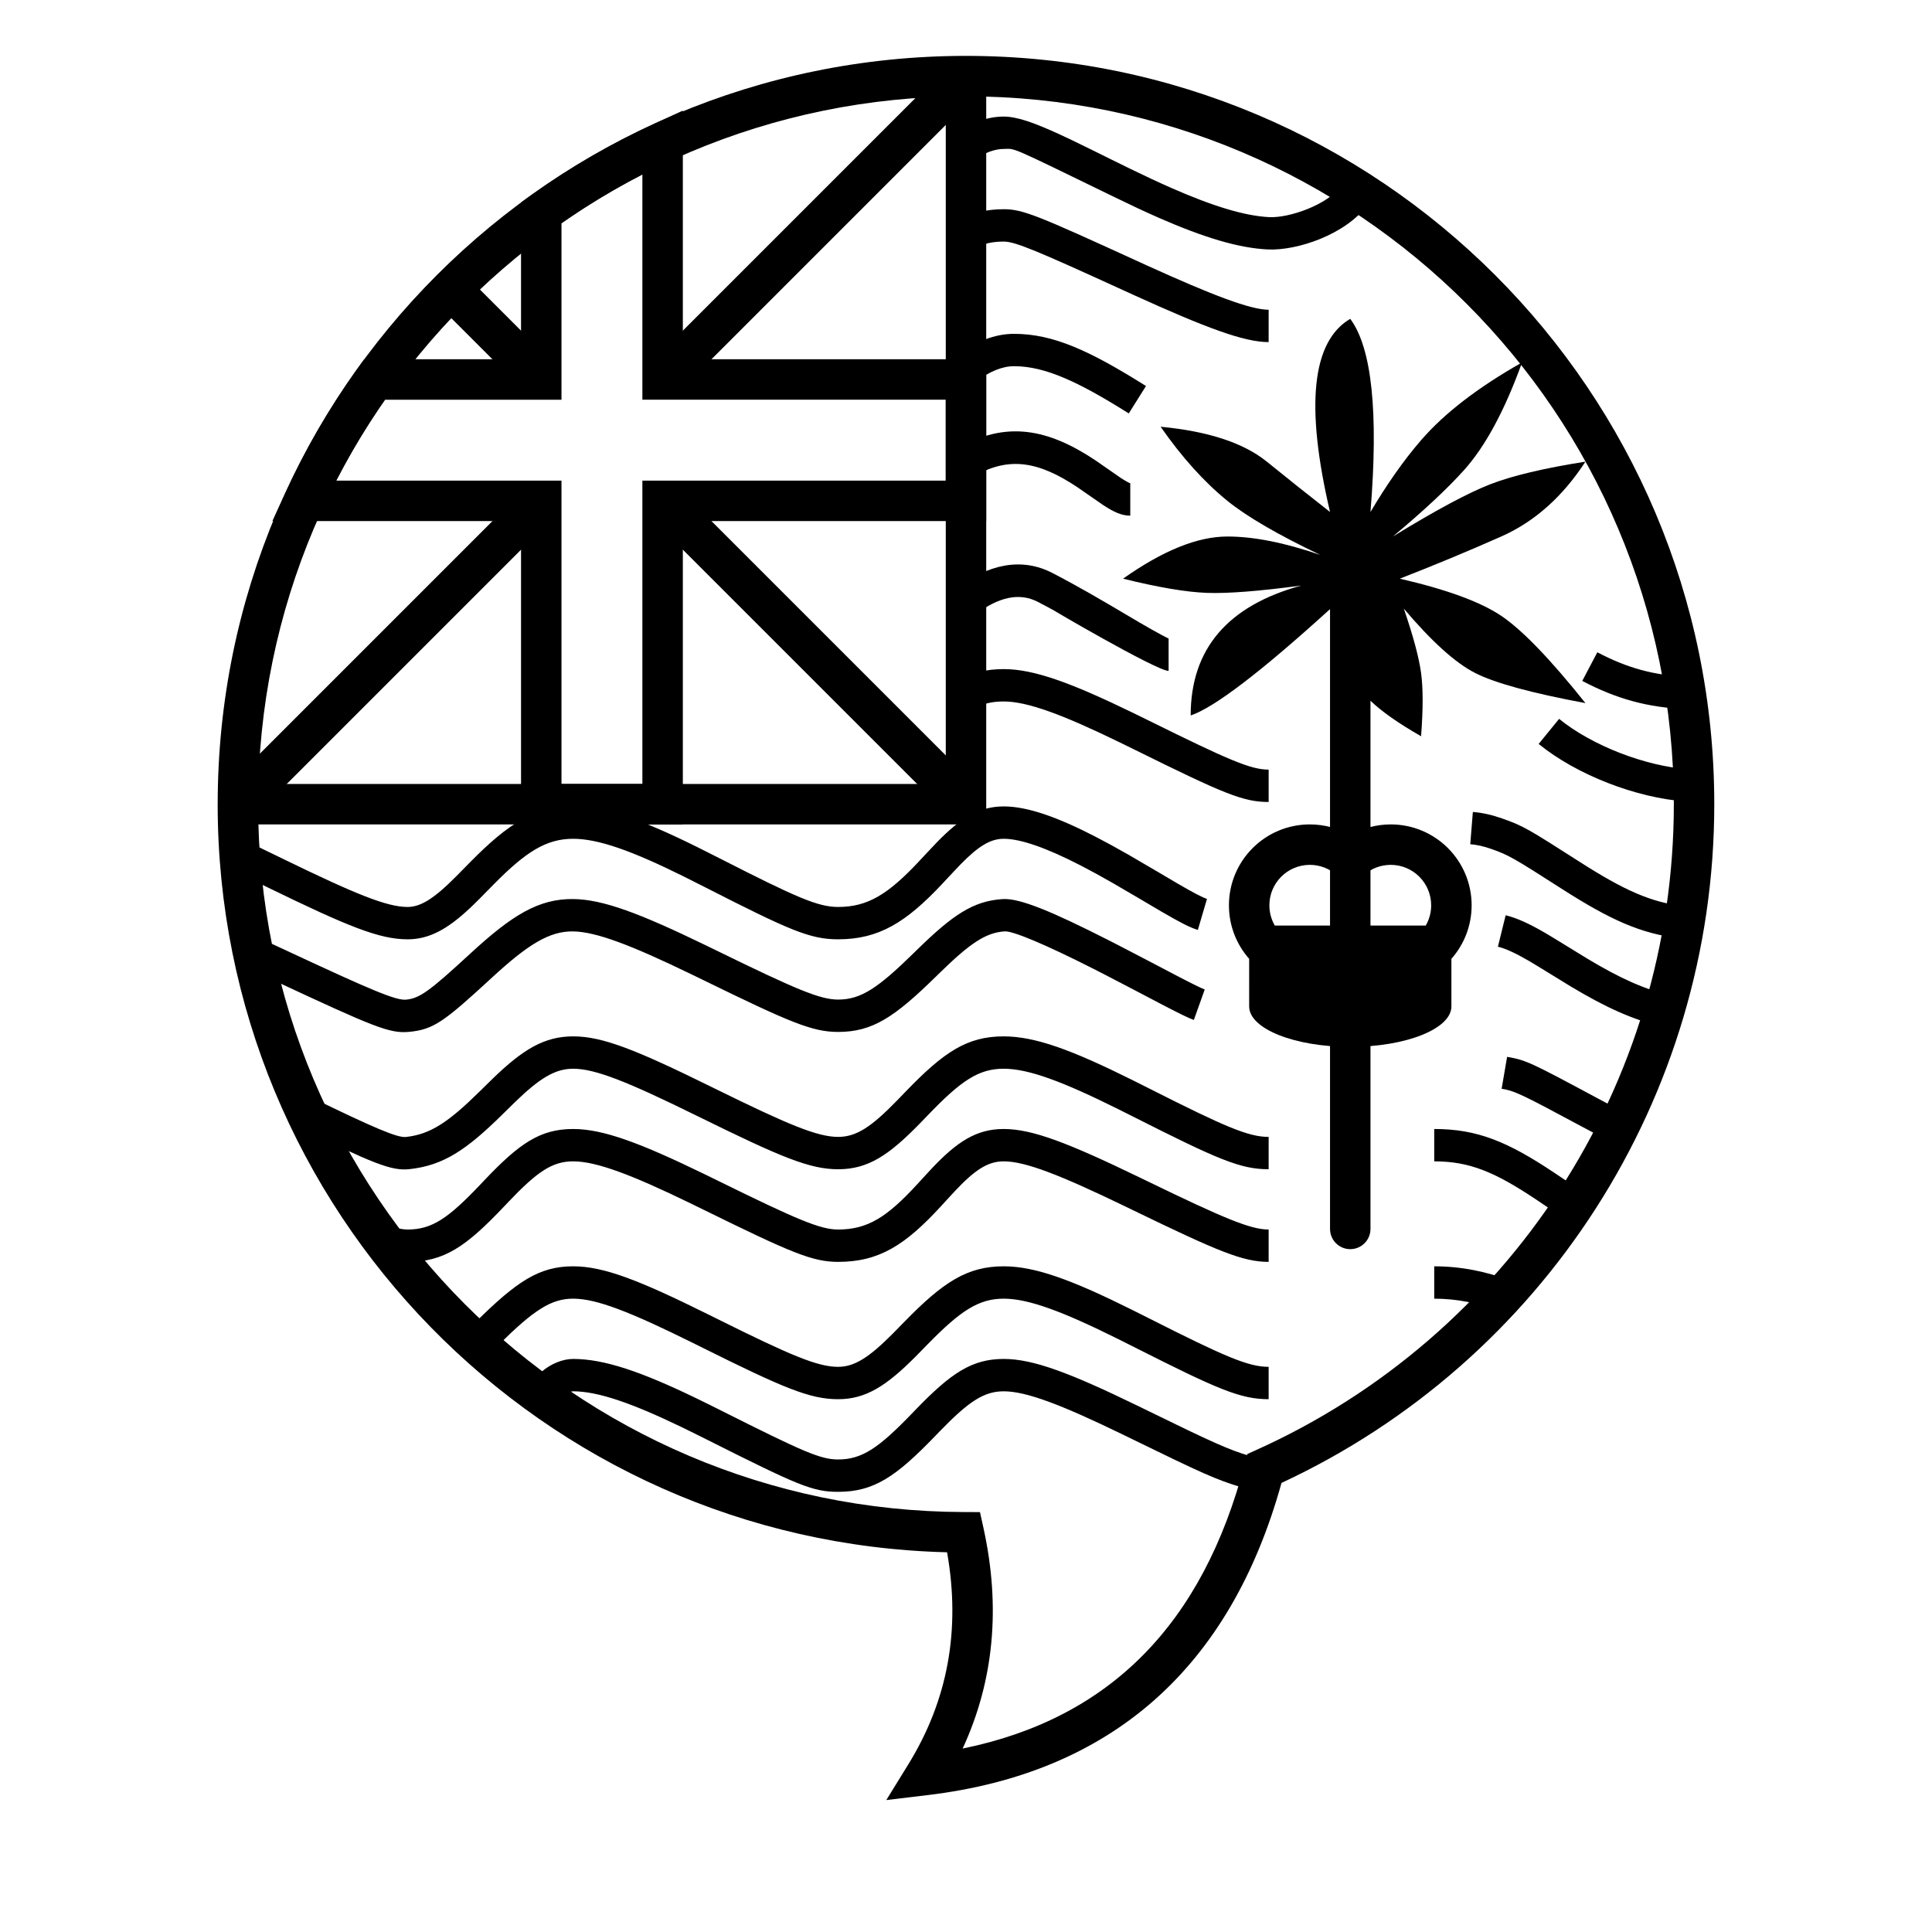
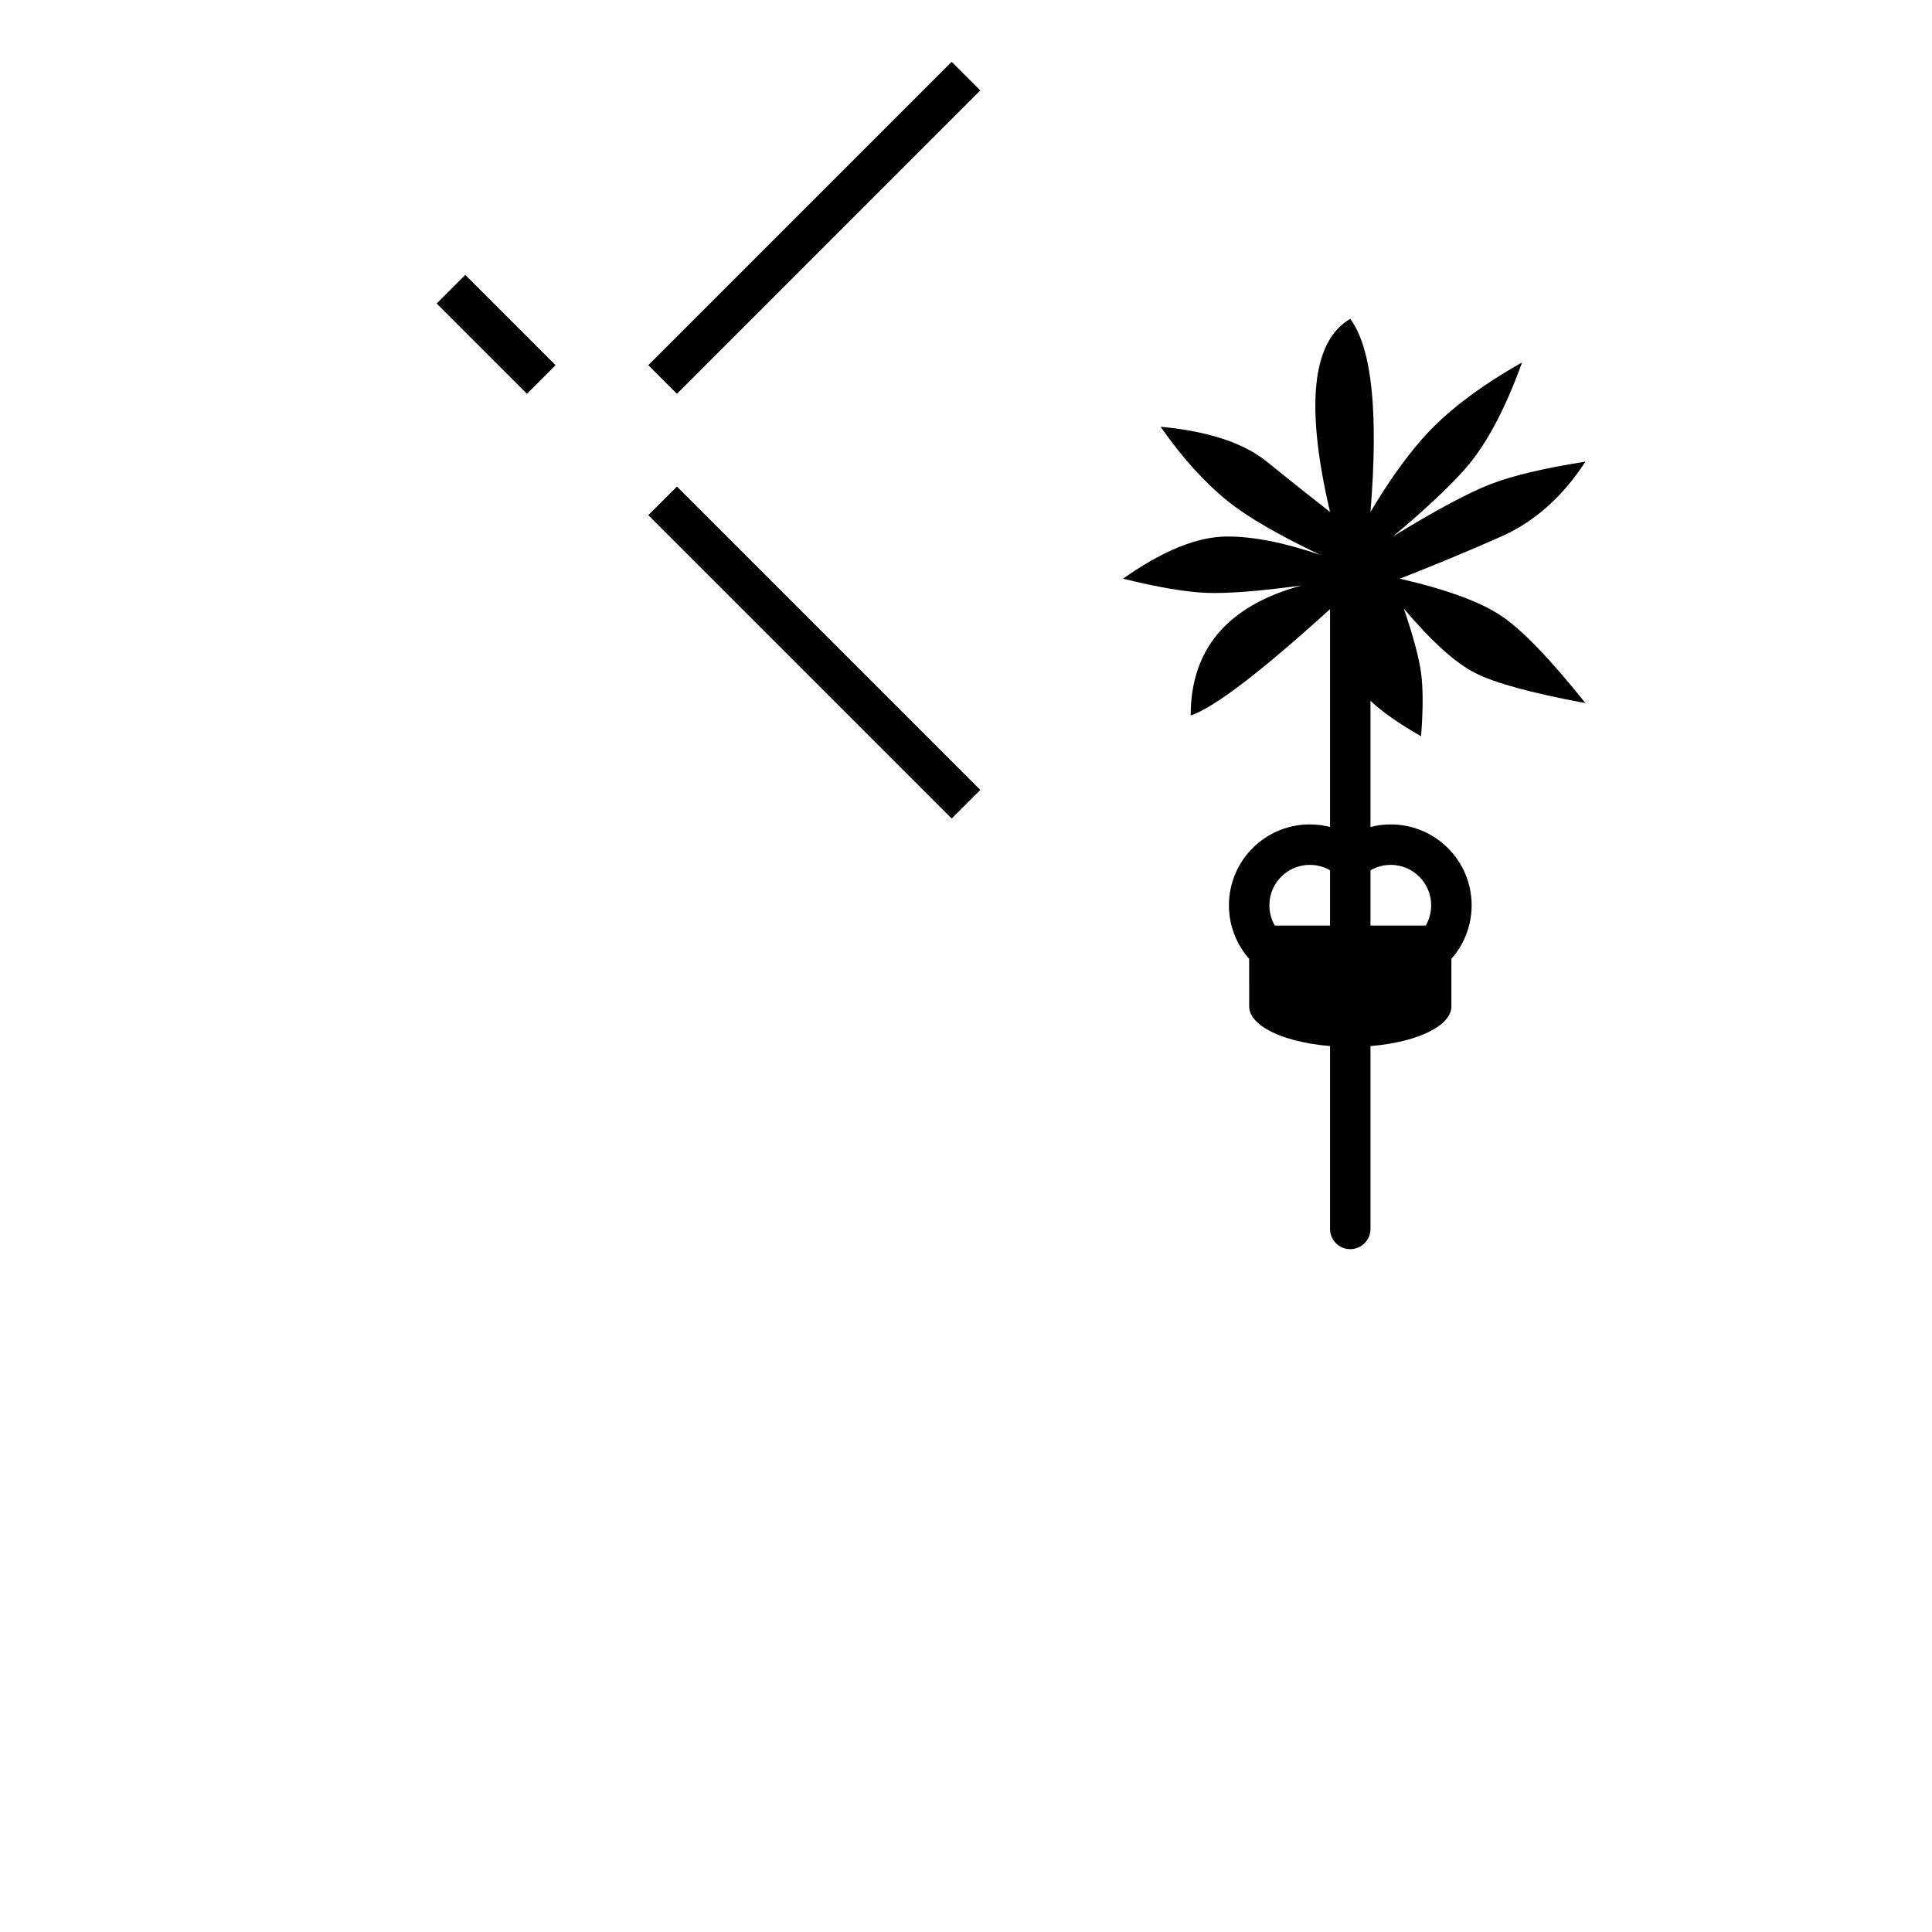
<svg xmlns="http://www.w3.org/2000/svg" fill="#000000" width="800px" height="800px" version="1.1" viewBox="144 144 512 512">
  <g>
-     <path d="m394.64 351.76v-187.59h10.719v198.31h-198.31v-10.719z" />
-     <path d="m292.8 271.37v80.395h21.438v-80.395h80.398v-21.441h-80.398v-59.691c-7.422 3.824-14.586 8.141-21.438 12.922v46.77h-46.773c-4.777 6.856-9.094 14.016-12.918 21.441zm-10.719 10.719h-65.898l3.488-7.594c5.328-11.617 11.777-22.684 19.234-33.055l1.605-2.231h41.57v-41.57l2.231-1.602c10.367-7.461 21.434-13.906 33.051-19.238l7.598-3.484v65.895h80.395v42.879h-80.395v80.395h-42.879z" />
    <path d="m323.39 248.36-7.582-7.582 80.395-80.395 7.582 7.578z" />
    <path d="m315.81 280.52 7.582-7.578 80.395 80.395-7.582 7.578z" />
    <path d="m291.23 240.78-7.578 7.582-23.934-23.934 7.582-7.578z" />
-     <path d="m283.66 272.94 7.578 7.578-80.395 80.395-7.578-7.578z" />
-     <path d="m401.99 331.78-3.981-7.598c3.769-1.977 7.547-2.863 11.984-2.863 8.07 0 18.023 3.695 34.398 11.66 1.305 0.633 2.668 1.305 4.293 2.106 21.016 10.383 26.797 12.875 31.52 12.875v8.578c-6.793 0-12.047-2.266-35.32-13.766-1.609-0.793-2.957-1.457-4.246-2.082-15.109-7.352-24.391-10.793-30.645-10.793-3.082 0-5.492 0.562-8.004 1.883zm149.77 9.371 5.422-6.644c8.621 7.035 22.785 12.547 34.32 13.352l-0.598 8.555c-13.285-0.93-29.137-7.098-39.145-15.262zm39.414-17.801-0.352 8.57c-10.133-0.414-18.438-2.695-27.508-7.469l3.992-7.59c7.957 4.188 15.023 6.129 23.867 6.488zm-137.48-10.125v8.574c-3.203 0-32.812-17.352-29.93-15.773-1.613-0.883-3.191-1.727-4.746-2.531-4.918-2.555-10.418-1.246-16.469 3.301l-5.152-6.856c8.414-6.32 17.191-8.41 25.57-4.059 1.613 0.836 3.242 1.707 4.91 2.621 3.16 1.727 6.316 3.527 9.957 5.66 1.703 1 7.242 4.277 8.281 4.887 4.609 2.699 7.535 4.176 7.578 4.176zm-51.586-42.996-4.301-7.418c12.746-7.391 23.887-5.219 36.469 3.168 1.391 0.93 5.879 4.109 6.738 4.676 1.531 1.004 2.449 1.426 2.519 1.426v8.574c-2.293 0-4.34-0.938-7.227-2.836-1.02-0.668-5.543-3.871-6.789-4.703-10.152-6.769-18.055-8.309-27.41-2.887zm45.59-23.93-4.562 7.262c-13.465-8.465-22.203-12.504-30.383-12.516-3.164-0.004-6.582 1.426-10.117 4.106l-5.18-6.832c4.902-3.719 10.016-5.856 15.305-5.848 10.406 0.012 20.062 4.477 34.938 13.828zm-45.707-36.398-3.981-7.598c3.769-1.977 7.543-2.859 11.98-2.859 5.043 0 8.902 1.621 35.332 13.707 1.32 0.605 1.32 0.605 2.641 1.207 17.492 7.953 27.5 11.727 32.238 11.727v8.574c-6.57 0-16.73-3.832-35.789-12.496-1.332-0.605-1.332-0.605-2.656-1.211-23.066-10.551-28.738-12.934-31.766-12.934-3.082 0-5.488 0.566-8 1.883zm97.445-16.625 6.91 5.078c-5.688 7.738-18.516 12.117-26.344 11.754-7.84-0.363-17.18-3.246-28.91-8.391-3.508-1.539-7.168-3.25-11.461-5.344-29.117-14.168-26.352-12.902-29.641-12.902-2.293 0-4.898 0.941-7.695 2.742l-4.644-7.207c4.066-2.621 8.184-4.113 12.34-4.113 3.387 0 7.777 1.496 14.477 4.559 2.469 1.125 5.129 2.406 9.012 4.328 1.012 0.5 2.402 1.188 4.867 2.41 1.977 0.977 3.523 1.738 5.035 2.473 4.203 2.047 7.766 3.711 11.156 5.199 10.84 4.758 19.328 7.375 25.863 7.68 5.231 0.242 15.312-3.199 19.035-8.266zm45.223 290.22-3.027 8.023c-5.871-2.215-11.59-3.359-17.547-3.359v-8.574c7.043 0 13.773 1.344 20.574 3.91zm-64.457 22.73v8.578c-7.441 0-13.426-2.582-35.582-13.785-1.684-0.848-3.031-1.527-4.328-2.172-14.711-7.316-23.738-10.688-30.301-10.688-6.637 0-11.473 3.215-20.098 12.031-1.648 1.691-2.5 2.562-3.328 3.394-7.707 7.734-13.16 11.219-20.457 11.219-7.457 0-14.41-2.934-36.191-13.77-1.094-0.547-1.094-0.547-2.184-1.086-16.734-8.293-25.648-11.789-31.84-11.789-5.891 0-10.523 3.129-19.602 12.086-1.348 1.332-2.012 1.984-2.715 2.672-0.285 0.277-0.285 0.277-0.57 0.551l-5.957-6.168c0.273-0.266 0.273-0.266 0.547-0.531 0.68-0.66 1.32-1.293 2.672-2.629 10.688-10.543 16.629-14.555 25.625-14.555 8.094 0 17.504 3.688 35.648 12.68 1.098 0.543 1.098 0.543 2.195 1.09 19.898 9.902 26.941 12.871 32.371 12.871 4.312 0 8.18-2.473 14.383-8.695 0.793-0.797 1.609-1.629 3.269-3.336 10.164-10.391 16.52-14.609 26.23-14.609 8.391 0 18.168 3.648 34.117 11.582 1.32 0.656 2.684 1.344 4.379 2.199 20.176 10.199 26.344 12.859 31.715 12.859zm-188.47 10.516h-8.578c0-7.703 7.359-12.609 12.738-12.609 8.281 0 18.188 3.445 32.504 10.363 2.09 1.008 4.262 2.082 6.91 3.414 21.562 10.84 26.141 12.863 30.801 12.863 6.316 0 10.715-3.019 19.402-12.012 0.66-0.684 0.66-0.684 1.328-1.375 9.188-9.484 14.727-13.254 23.152-13.254 7.84 0 17.617 3.734 35.242 12.289 1.508 0.734 1.508 0.734 3.016 1.469 16.914 8.273 21.406 10.328 27.059 11.98l-2.41 8.23c-6.348-1.859-10.871-3.926-28.418-12.508-1.496-0.73-1.496-0.73-2.988-1.457-16.262-7.891-25.52-11.426-31.5-11.426-5.289 0-9.367 2.773-16.992 10.645-0.656 0.68-0.656 0.68-1.32 1.367-10.262 10.617-16.098 14.629-25.57 14.629-6.777 0-10.66-1.719-34.652-13.777-2.613-1.316-4.746-2.371-6.789-3.359-13.176-6.363-22.211-9.504-28.773-9.504-1.203 0-4.16 1.969-4.16 4.031zm-47.047-39.594 2.438-8.223c2.062 0.613 3.711 0.91 4.887 0.91 6.488 0 10.809-2.984 19.336-11.98 0.527-0.559 0.527-0.559 1.059-1.117 9.25-9.746 14.758-13.543 23.488-13.543 7.961 0 17.844 3.723 34.855 11.992 1.102 0.535 1.812 0.883 3.613 1.77 20.875 10.258 27.004 12.879 31.746 12.879 7.844 0 12.977-3.316 20.914-11.938-0.09 0.102 2.828-3.09 3.656-3.977 6.91-7.371 12.07-10.727 19.312-10.727 7.609 0 17.117 3.707 35.809 12.738 1.051 0.504 1.051 0.504 2.094 1.012 20.543 9.965 27.52 12.891 32.309 12.891v8.574c-6.809 0-13.41-2.769-36.051-13.75-1.039-0.504-1.039-0.504-2.082-1.008-17.219-8.316-26.363-11.883-32.078-11.883-4.199 0-7.637 2.234-13.055 8.016-0.789 0.84-3.664 3.988-3.606 3.922-9.418 10.23-16.344 14.703-27.223 14.703-6.797 0-12.449-2.418-35.527-13.758-1.793-0.879-2.492-1.223-3.582-1.754-15.699-7.629-24.984-11.129-31.105-11.129-5.562 0-9.578 2.769-17.27 10.871-0.523 0.555-0.523 0.555-1.055 1.113-10.09 10.645-15.898 14.656-25.559 14.656-2.125 0-4.535-0.438-7.324-1.262zm279.4-25.379v-8.574c11.426 0 19.484 3.375 31.711 11.527 0.863 0.574 1.887 1.262 3.758 2.519 2.074 1.395 3.551 2.367 5.047 3.305l-4.559 7.262c-1.586-0.992-3.129-2.008-5.269-3.445-1.887-1.27-2.887-1.945-3.731-2.508-10.945-7.293-17.609-10.086-26.957-10.086zm50.863-12.777-3.801 7.688c-0.375-0.184-0.375-0.184-0.746-0.371-2.129-1.062-4.328-2.215-7.039-3.672-16.16-8.672-17.812-9.492-21.414-10.109l1.449-8.453c5.043 0.867 6.141 1.41 24.02 11.008 2.648 1.422 4.777 2.535 6.82 3.559 0.355 0.176 0.355 0.176 0.711 0.352zm-94.746 6.297v8.574c-7.441 0-13.426-2.578-35.582-13.781-1.684-0.848-3.031-1.527-4.328-2.172-14.711-7.316-23.738-10.688-30.301-10.688-6.602 0-11.238 3.125-19.809 12.012-1.145 1.184-1.742 1.805-2.301 2.383-8.359 8.594-13.875 12.246-21.773 12.246-7.469 0-15.051-3.148-36.609-13.762-0.48-0.234-0.48-0.234-0.965-0.473-18.188-8.949-26.789-12.406-32.641-12.406-4.769 0-8.84 2.484-15.348 8.777-0.82 0.793-1.695 1.652-3.445 3.383-9.539 9.391-15.602 13.477-24.625 14.457-4.812 0.52-9.727-1.566-29.797-11.336l3.754-7.711c16.648 8.102 22.902 10.762 25.117 10.52 6.512-0.703 11.297-3.934 19.539-12.043 1.73-1.711 2.644-2.609 3.496-3.434 7.992-7.727 13.664-11.188 21.309-11.188 7.797 0 16.664 3.562 36.426 13.285 0.484 0.238 0.484 0.238 0.969 0.477 19.73 9.715 27.355 12.879 32.82 12.879 4.824 0 8.797-2.629 15.625-9.652 0.547-0.559 1.125-1.164 2.277-2.359 10.113-10.484 16.266-14.629 25.98-14.629 8.391 0 18.168 3.648 34.117 11.582 1.32 0.656 2.684 1.34 4.379 2.199 20.176 10.199 26.344 12.859 31.715 12.859zm110.09-61.152-0.914 8.527c-10.398-1.117-18.75-4.961-31.375-13.043-12.988-8.316-14.148-9.004-18.824-10.652-1.957-0.688-3.789-1.102-5.547-1.246l0.691-8.547c2.531 0.203 5.078 0.781 7.707 1.707 5.609 1.977 6.781 2.668 20.598 11.516 11.582 7.414 18.938 10.801 27.664 11.738zm-126.43-1.926-2.418 8.227c-2.047-0.602-4.758-2.008-9.488-4.762-0.395-0.23-10.008-5.922-13.133-7.707-3.031-1.734-5.769-3.234-8.367-4.574-8.973-4.629-15.914-7.109-20.465-7.109-3.547 0-6.762 1.988-11.523 6.871-1.07 1.098-5.453 5.805-4.789 5.098-9.512 10.121-16.695 14.672-27.57 14.672-7.426 0-12.809-2.352-35.234-13.789-2.281-1.164-4.078-2.07-5.812-2.93-13.559-6.715-22.484-9.922-29.168-9.922-7.125 0-12.508 3.426-21.027 12.047-3.156 3.231-4.773 4.867-6.394 6.387-5.824 5.457-10.68 8.207-16.461 8.207-7.457 0-15.758-3.387-36.875-13.66l-0.188-0.094c-5.039-2.449-7.121-3.457-9.77-4.703l3.652-7.758c2.691 1.266 4.797 2.281 9.871 4.75l0.188 0.094c19.371 9.426 27.637 12.797 33.121 12.797 3.066 0 6.219-1.785 10.598-5.891 1.48-1.387 2.961-2.887 6.16-6.16 10.02-10.133 17.02-14.594 27.125-14.594 8.453 0 18.242 3.519 32.973 10.816 1.77 0.875 3.598 1.797 5.902 2.973 20.379 10.395 26.012 12.855 31.34 12.855 7.891 0 13.285-3.422 21.324-11.973-0.738 0.785 3.742-4.027 4.894-5.207 6.234-6.398 11.191-9.465 17.664-9.465 6.32 0 14.273 2.844 24.395 8.066 2.719 1.402 5.562 2.961 8.695 4.75 3.195 1.828 12.848 7.543 13.191 7.742 4.047 2.356 6.481 3.617 7.59 3.945zm-254.55 18.254 3.555-7.805c1.414 0.645 2.894 1.324 4.523 2.082 1.344 0.621 1.344 0.621 2.684 1.246 22.492 10.496 28.871 13.18 31.531 12.93 3.688-0.352 6.336-2.367 17-12.184 11.09-10.219 18.133-14.59 27.34-14.477 7.887 0.098 17.672 3.82 34.93 12.18 1.621 0.785 1.621 0.785 3.238 1.574 20.852 10.188 27.211 12.887 31.992 12.887 6.023 0 10.523-3.027 19.816-12.117 0.594-0.578 0.594-0.578 1.191-1.164 9.395-9.164 14.785-12.855 22.605-13.352 4.543-0.289 13.133 3.324 27.758 10.742 1.047 0.531 2.121 1.078 3.238 1.656 2.328 1.195 4.684 2.422 7.695 4.004 3.602 1.895 5.383 2.828 6.801 3.57 4.582 2.394 7.125 3.652 8.055 3.988l-2.883 8.074c-1.488-0.531-4.059-1.805-9.145-4.461-1.43-0.746-3.219-1.691-6.812-3.578-2.996-1.57-5.328-2.789-7.633-3.973-1.102-0.57-2.164-1.113-3.195-1.633-12.43-6.301-21.148-9.973-23.34-9.832-5.027 0.316-9.223 3.188-17.156 10.934-0.59 0.574-0.59 0.574-1.184 1.156-10.906 10.664-16.695 14.559-25.812 14.559-6.824 0-12.734-2.508-35.758-13.758-1.605-0.781-1.605-0.781-3.211-1.559-15.965-7.731-25.203-11.25-31.297-11.324-6.242-0.078-11.91 3.445-21.426 12.207-12.695 11.695-15.461 13.797-22 14.414-5.172 0.488-9.254-1.23-35.965-13.691-1.332-0.621-1.332-0.621-2.664-1.242-1.613-0.746-3.078-1.422-4.473-2.055zm331.65-5.586 2.055-8.328c3.078 0.762 6.305 2.258 10.512 4.703 2.098 1.219 9.855 6.035 11.211 6.848 8.441 5.062 15.062 8.113 22.137 9.723l-1.906 8.363c-8.125-1.855-15.492-5.246-24.641-10.73-1.457-0.875-9.145-5.644-11.109-6.789-3.559-2.066-6.148-3.269-8.258-3.789z" />
    <path d="m507.19 329.7v139.98c0 2.957-2.398 5.359-5.359 5.359-2.961 0-5.359-2.402-5.359-5.359v-164.26c-18.363 16.684-30.672 26.078-36.93 28.184 0-17.602 9.773-29.078 29.316-34.43-11.227 1.508-19.59 2.152-25.09 1.941s-12.883-1.465-22.148-3.762c10.539-7.449 19.758-11.172 27.652-11.172 6.957 0 15.168 1.625 24.625 4.883-11.219-5.348-19.426-10.125-24.625-14.332-6.133-4.969-12.031-11.516-17.699-19.641 12.625 1.195 22.004 4.281 28.137 9.246 5.398 4.375 10.988 8.82 16.762 13.344-6.598-28.168-4.809-45.23 5.359-51.188 5.727 7.707 7.512 24.77 5.359 51.188 4.414-7.457 8.883-13.801 13.41-19.027 6.188-7.148 15.109-14.016 26.762-20.602-4.602 12.738-9.727 22.25-15.387 28.543-4.453 4.953-10.738 10.816-18.852 17.586 11.355-6.957 19.949-11.57 25.785-13.836 5.832-2.269 14.25-4.269 25.254-6.008-6.074 9.328-13.516 15.941-22.32 19.844-8.805 3.902-17.766 7.625-26.883 11.172 12.395 2.856 21.359 6.137 26.883 9.848 5.523 3.711 12.965 11.418 22.32 23.129-14.262-2.652-24.012-5.316-29.25-7.988-5.238-2.676-11.531-8.359-18.887-17.055 2.504 7.316 4.027 13 4.574 17.055 0.551 4.055 0.551 9.645 0 16.77-5.957-3.398-10.426-6.535-13.41-9.41z" />
    <path d="m475.04 398.1c-3.336-3.781-5.359-8.746-5.359-14.184 0-11.84 9.598-21.438 21.438-21.438 3.828 0 7.508 1.012 10.719 2.867 3.215-1.855 6.891-2.867 10.719-2.867 11.84 0 21.441 9.598 21.441 21.438 0 5.438-2.027 10.402-5.363 14.184v12.617c0 5.918-11.996 10.719-26.797 10.719s-26.797-4.801-26.797-10.719zm6.793-8.824h40.008c0.914-1.574 1.434-3.406 1.434-5.359 0-5.918-4.797-10.719-10.719-10.719-2.676 0-5.191 0.98-7.144 2.731-2.035 1.82-5.113 1.82-7.148 0-1.953-1.75-4.465-2.731-7.144-2.731-5.922 0-10.719 4.801-10.719 10.719 0 1.953 0.52 3.785 1.434 5.359z" />
-     <path d="m201.69 357.12c0-109.52 88.785-198.31 198.31-198.31 109.52 0 198.3 88.785 198.3 198.31 0 77.938-45.375 147.6-114.69 179.87-13.598 49.047-45.078 76.891-93.699 82.719l-11.031 1.324 5.832-9.457c10.48-17.004 13.906-35.656 10.273-56.207-107.23-2.656-193.3-90.422-193.3-198.25zm272.22 174.69 0.648-2.481 2.336-1.051c66.809-30.066 110.69-96.609 110.69-171.16 0-103.6-83.984-187.59-187.59-187.59-103.61 0-187.59 83.988-187.59 187.59 0 103.39 83.652 187.28 187.01 187.59l4.293 0.016 0.922 4.195c4.617 20.977 2.777 40.527-5.516 58.465 38.91-7.922 63.637-32.895 74.789-75.574z" />
  </g>
</svg>